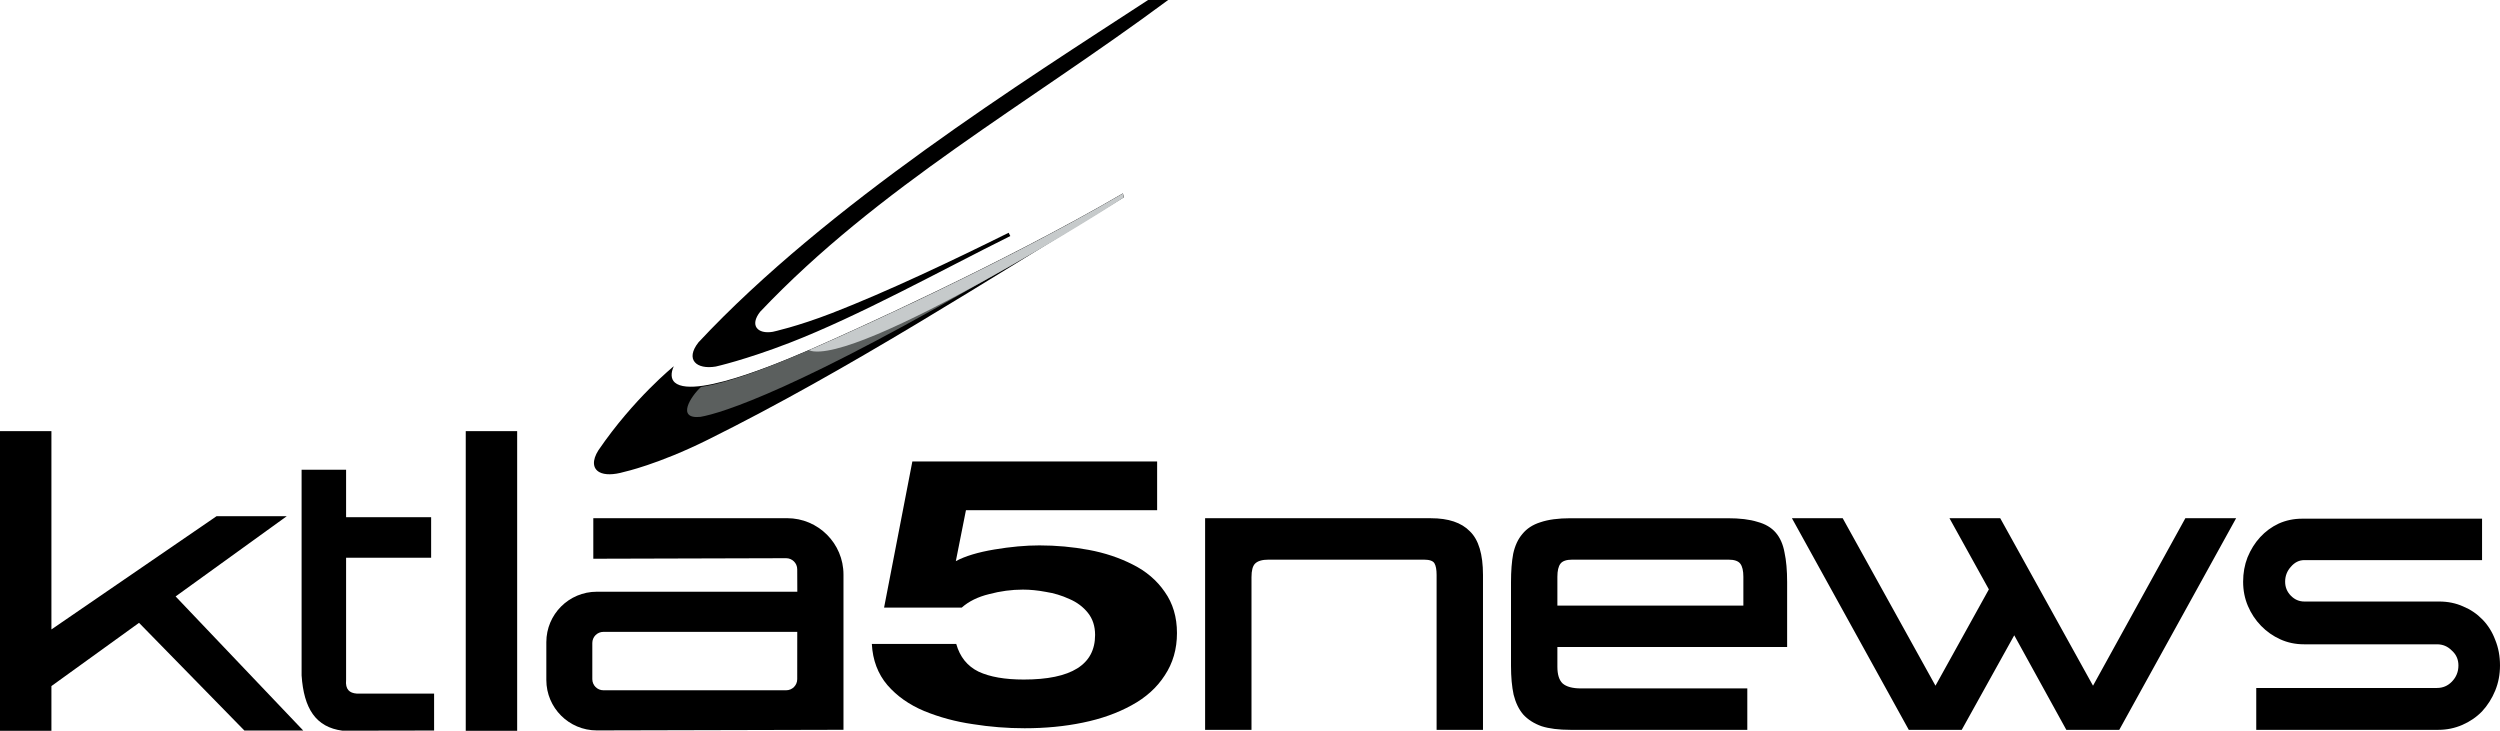
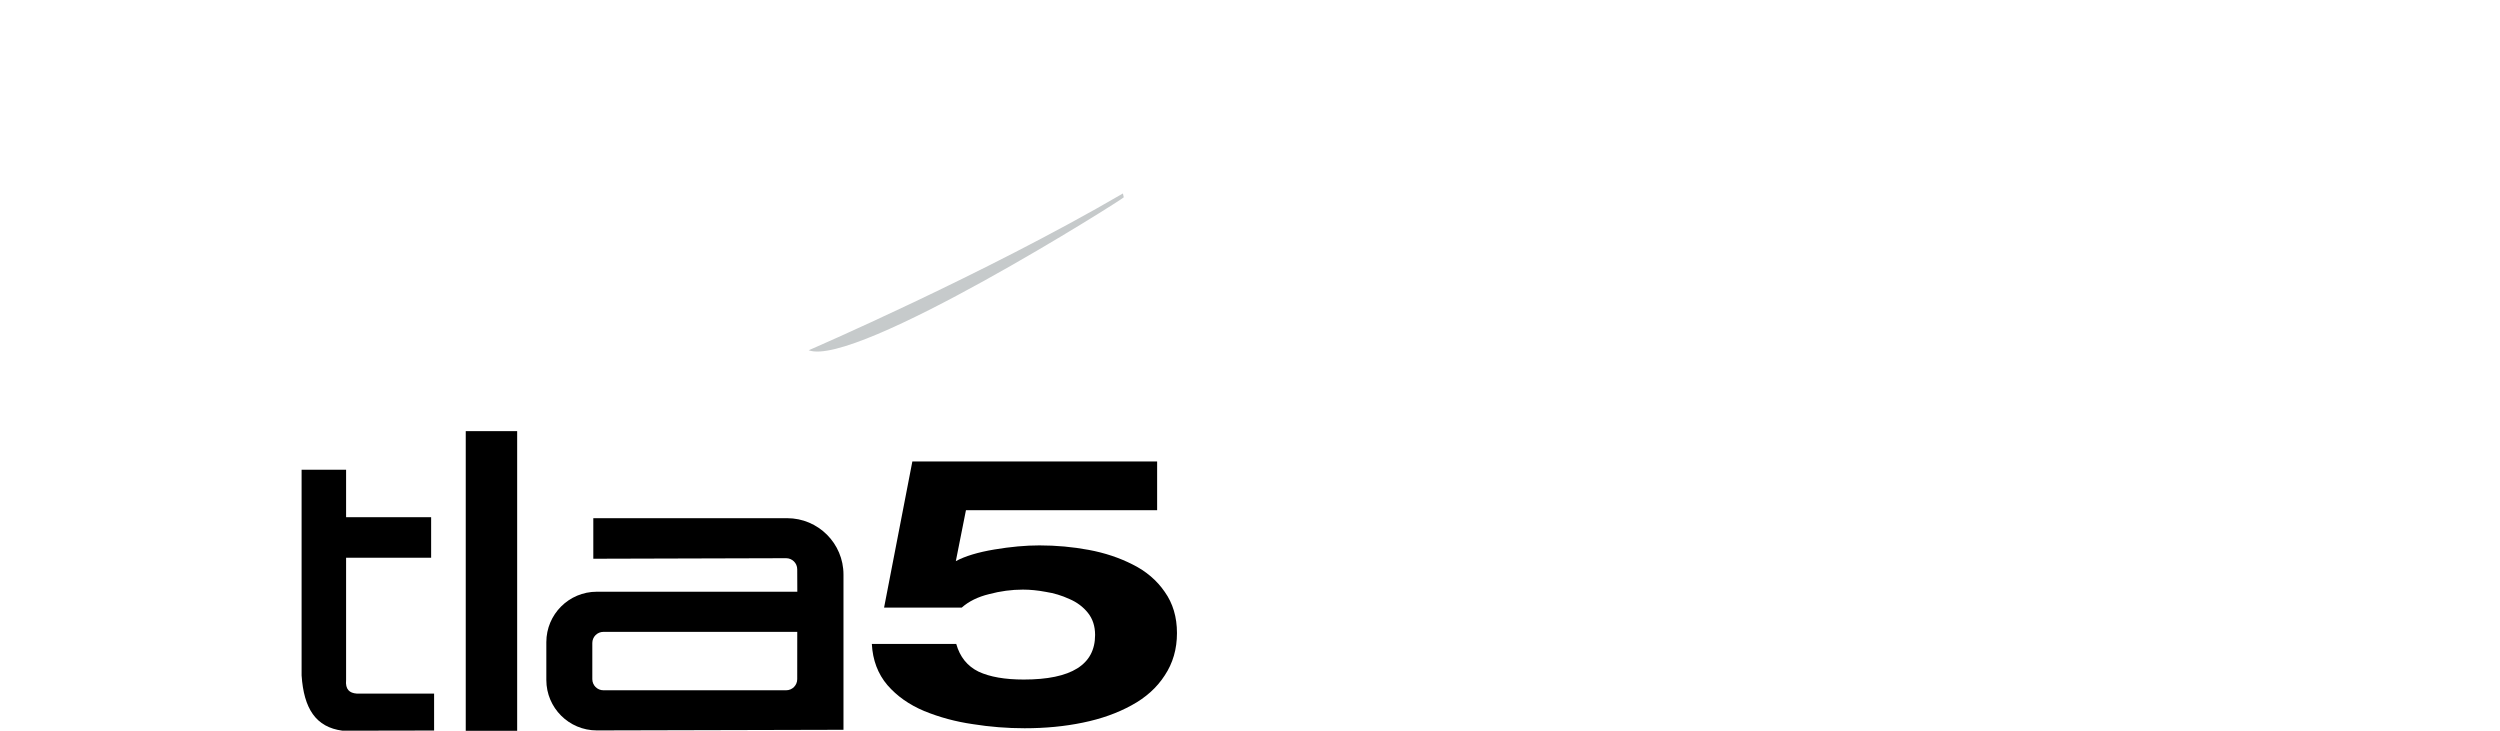
<svg xmlns="http://www.w3.org/2000/svg" xmlns:ns1="http://www.inkscape.org/namespaces/inkscape" xmlns:ns2="http://sodipodi.sourceforge.net/DTD/sodipodi-0.dtd" width="1626.695" height="475.505" id="svg2" version="1.1" ns1:version="1.4 (86a8ad7, 2024-10-11)" ns2:docname="KTLA 5 News (2008).svg">
  <defs id="defs4" />
  <ns2:namedview id="base" pagecolor="#ffffff" bordercolor="#666666" borderopacity="1.0" ns1:pageopacity="0.0" ns1:pageshadow="2" ns1:zoom="0.49497475" ns1:cx="656.59915" ns1:cy="350.52293" ns1:document-units="px" ns1:current-layer="layer1" showgrid="false" fit-margin-top="0" fit-margin-left="0" fit-margin-right="0" fit-margin-bottom="0" ns1:window-width="1920" ns1:window-height="991" ns1:window-x="-9" ns1:window-y="-9" ns1:window-maximized="1" ns1:showpageshadow="2" ns1:pagecheckerboard="0" ns1:deskcolor="#d1d1d1" />
  <g ns1:label="Layer 1" ns1:groupmode="layer" id="layer1" transform="translate(499.547,-397.675)">
    <path d="m 71.351,841.851 h 47.622 q 6.47,-6.47 16.823,-9.317 10.353,-3.106 20.705,-3.106 6.729,0 13.976,1.553 7.506,1.294 14.494,4.918 6.988,3.365 11.388,9.576 4.4,6.212 4.4,15.27 0,30.799 -43.74,30.799 -17.341,0 -27.693,-5.435 -10.353,-5.694 -13.717,-19.152 h -51.763 q 0.776,16.823 9.576,28.47 8.8,11.388 22.517,17.858 13.976,6.47 29.764,9.059 15.788,2.847 31.834,2.847 19.152,0 35.717,-3.882 16.823,-3.882 29.764,-11.906 13.2,-8.023 20.447,-20.705 7.506,-12.682 7.506,-29.246 0,-16.564 -7.506,-28.47 -7.247,-11.906 -19.67,-18.894 -12.164,-6.988 -26.917,-10.094 -14.753,-3.106 -30.282,-3.106 -12.682,0 -27.693,2.847 -15.011,2.847 -23.552,8.023 l 6.212,-35.199 H 238.806 V 740.912 H 88.692 Z" id="text2" style="font-weight:bold;font-stretch:expanded;font-size:258.817px;font-family:Helvetica73-Extended;-inkscape-font-specification:'Helvetica73-Extended, Bold Expanded';fill-rule:evenodd;stroke-width:49.155;paint-order:fill markers stroke" transform="scale(1.061,0.942)" aria-label="5" />
    <g id="g10" transform="matrix(1.25,0,0,-1.25,-500.767,890.818)">
      <g id="g12" transform="scale(0.1)">
-         <path style="fill:#000000;fill-opacity:1;fill-rule:evenodd;stroke:none" id="path14" ns1:connector-curvature="0" d="m 5860.01,2918.34 c -720.04,-436.89 -1429.03,-896.79 -2167.8,-1263.23 -258.58,-128.27 -433.78,-166.45 -433.78,-166.45 -54.7,-15.93 -100.79,-16.41 -128.52,-1.31 -35.45,19.32 -38.19,61.84 -5.34,113.64 183.87,269.52 392.64,437.81 392.64,437.81 -16.19,-34.75 -15.6,-66.49 5.33,-84.77 109.03,-95.12 647.58,148.59 702.25,170.92 0,0 717.77,311.21 1387.14,676.58 82.21,44.88 163.69,90.67 243.03,136.96 l 5.05,-20.15" />
-         <path style="fill:#000000;fill-opacity:1;fill-rule:evenodd;stroke:none" id="path16" ns1:connector-curvature="0" d="m 5268.94,2716.51 c -359.49,-178.78 -786.25,-415.37 -1148.77,-555.78 -230.55,-89.28 -384.62,-123.59 -384.62,-123.59 -100.07,-16.72 -161.16,35.61 -89.59,126.36 670.18,716.93 1698.75,1362.93 2339.86,1781.5 l 104.63,0.15 C 5358.4,3401.93 4582.2,2971.43 3966.79,2322.47 c -56.31,-71.4 -13.4,-117.7 65.32,-104.55 0,0 126.34,26.98 307.68,97.22 285.18,110.45 637.6,277.82 920.37,418.43 l 8.78,-17.06" />
-         <path style="fill:#5b5f5e;fill-opacity:1;fill-rule:evenodd;stroke:none" id="path18" ns1:connector-curvature="0" d="m 5269.81,2563.92 c 0,0 -851.39,-487.4 -1050.86,-441.95 -42.27,-16.82 -361.76,-161.62 -560.3,-191.18 -53.08,-48.7 -130.66,-168.62 -2.81,-155.6 108.16,18.99 506.93,138.87 1613.97,788.73" />
        <path style="fill:#c6cacb;fill-opacity:1;fill-rule:evenodd;stroke:none" id="path20" ns1:connector-curvature="0" d="m 5859.45,2918.05 c 1.92,-5.71 -1396.41,-888.98 -1640.22,-796.13 0,0 910.37,393 1635.79,816.16 l 4.43,-20.03" />
        <path style="fill:#000000;fill-opacity:1;fill-rule:evenodd;stroke:none" id="path22" ns1:connector-curvature="0" d="m 2434.16,141.113 h 267.656 v 1559.64 H 2434.16 Z" />
-         <path style="fill:#000000;fill-opacity:1;fill-rule:evenodd;stroke:none" id="path24" ns1:connector-curvature="0" d="M 9.758,1700.76 H 277.422 V 668.645 l 859.608,589.445 h 365.45 L 923.891,840.469 1588.32,142.285 H 1282.03 L 733.512,703.066 277.422,373.863 V 141.113 H 9.758 V 1700.76" />
        <path style="fill:#000000;fill-opacity:1;fill-rule:evenodd;stroke:none" id="path26" ns1:connector-curvature="0" d="M 2253.99,1252.94 V 1041.91 H 1811.33 V 406.176 c -4.86,-50.789 18.58,-68.59 54.87,-71.379 h 403.24 V 142.422 l -476.51,-0.875 C 1652.99,159.535 1591.22,257.523 1579.7,429.332 V 1500.02 h 231.63 v -247.08 h 442.66" />
        <path style="fill:#000000;fill-opacity:1;fill-rule:evenodd;stroke:none" id="path28" ns1:connector-curvature="0" d="m 4101.88,351.965 c 31.88,0 57.76,25.855 57.76,57.754 l 0.16,246.316 H 3150.75 c -31.88,0 -57.75,-25.855 -57.75,-57.742 V 409.719 c 0,-31.899 25.87,-57.754 57.75,-57.754 z m 57.76,629.801 c 0,31.884 -25.88,57.754 -57.76,57.754 l -1003.72,-2.83 v 211.1 h 1008.88 c 162.01,0 293.4,-131.39 293.4,-293.399 V 146.258 l -1284.26,-3.215 c -144.95,0 -262.52,117.551 -262.52,262.523 v 196.875 c 0,144.965 117.57,262.516 262.52,262.516 h 1043.93 l -0.47,116.809" />
      </g>
    </g>
-     <path d="M 435.219,872.565 V 771.788 q 0,-5.273 -1.424,-7.617 -1.424,-2.344 -6.834,-2.344 H 325.877 q -6.264,0 -8.827,2.637 -2.278,2.344 -2.278,8.789 v 99.312 H 284.589 V 734.876 h 146.928 q 17.085,0 25.342,8.496 8.542,8.203 8.542,28.417 v 100.777 z m 78.59,-53.904 v 12.89 q 0,7.617 3.417,10.839 3.702,3.223 11.959,3.223 h 108.203 v 26.952 H 522.351 q -11.39,0 -18.793,-2.344 -7.403,-2.637 -11.959,-7.617 -4.271,-4.98 -6.264,-12.89 -1.708,-7.91 -1.708,-18.749 v -54.49 q 0,-10.839 1.424,-18.456 1.708,-7.91 5.98,-12.89 4.271,-5.273 11.675,-7.617 7.688,-2.637 19.647,-2.637 h 102.223 q 11.959,0 19.363,2.344 7.688,2.051 11.959,7.031 4.271,4.98 5.695,12.89 1.708,7.91 1.708,19.335 v 42.186 z m 121.016,-45.701 q 0,-5.859 -1.993,-8.496 -1.993,-2.637 -7.688,-2.637 H 523.49 q -5.695,0 -7.688,2.637 -1.993,2.637 -1.993,8.496 v 18.749 h 121.016 z m 244.595,99.605 h -34.454 l -33.885,-61.521 -34.169,61.521 H 742.458 L 666.431,734.876 h 33.03 l 60.366,108.979 34.739,-62.692 -25.627,-46.287 h 33.03 l 60.366,108.979 60.081,-108.979 h 33.03 z m 247.728,-41.893 q 0,8.789 -3.132,16.405 -3.132,7.617 -8.542,13.476 -5.41,5.566 -12.813,8.789 -7.403,3.223 -15.661,3.223 H 968.545 v -27.245 h 117.599 q 5.695,0 9.681,-4.101 4.271,-4.394 4.271,-10.546 0,-5.859 -4.271,-9.668 -3.986,-4.101 -9.681,-4.101 h -86.562 q -8.258,0 -15.376,-3.223 -7.119,-3.223 -12.529,-8.789 -5.41,-5.566 -8.542,-12.89 -3.132,-7.324 -3.132,-15.82 0,-8.496 2.847,-15.82 3.132,-7.617 8.258,-13.183 5.125,-5.566 11.959,-8.789 7.119,-3.223 15.376,-3.223 H 1115.473 V 762.121 H 999.867 q -5.125,0 -8.827,4.394 -3.702,4.101 -3.702,9.668 0,5.273 3.702,9.082 3.702,3.808 8.827,3.808 h 87.701 q 8.542,0 15.661,3.223 7.119,2.93 12.529,8.496 5.41,5.566 8.258,13.183 3.132,7.617 3.132,16.698 z" id="text1" style="font-size:290.741px;font-family:TradeMarkerWeb-LightW03-Rg;-inkscape-font-specification:'TradeMarkerWeb-LightW03-Rg, Normal';fill:#000000;fill-opacity:1;fill-rule:evenodd;stroke-width:54.853;paint-order:fill markers stroke" aria-label="news" />
  </g>
</svg>